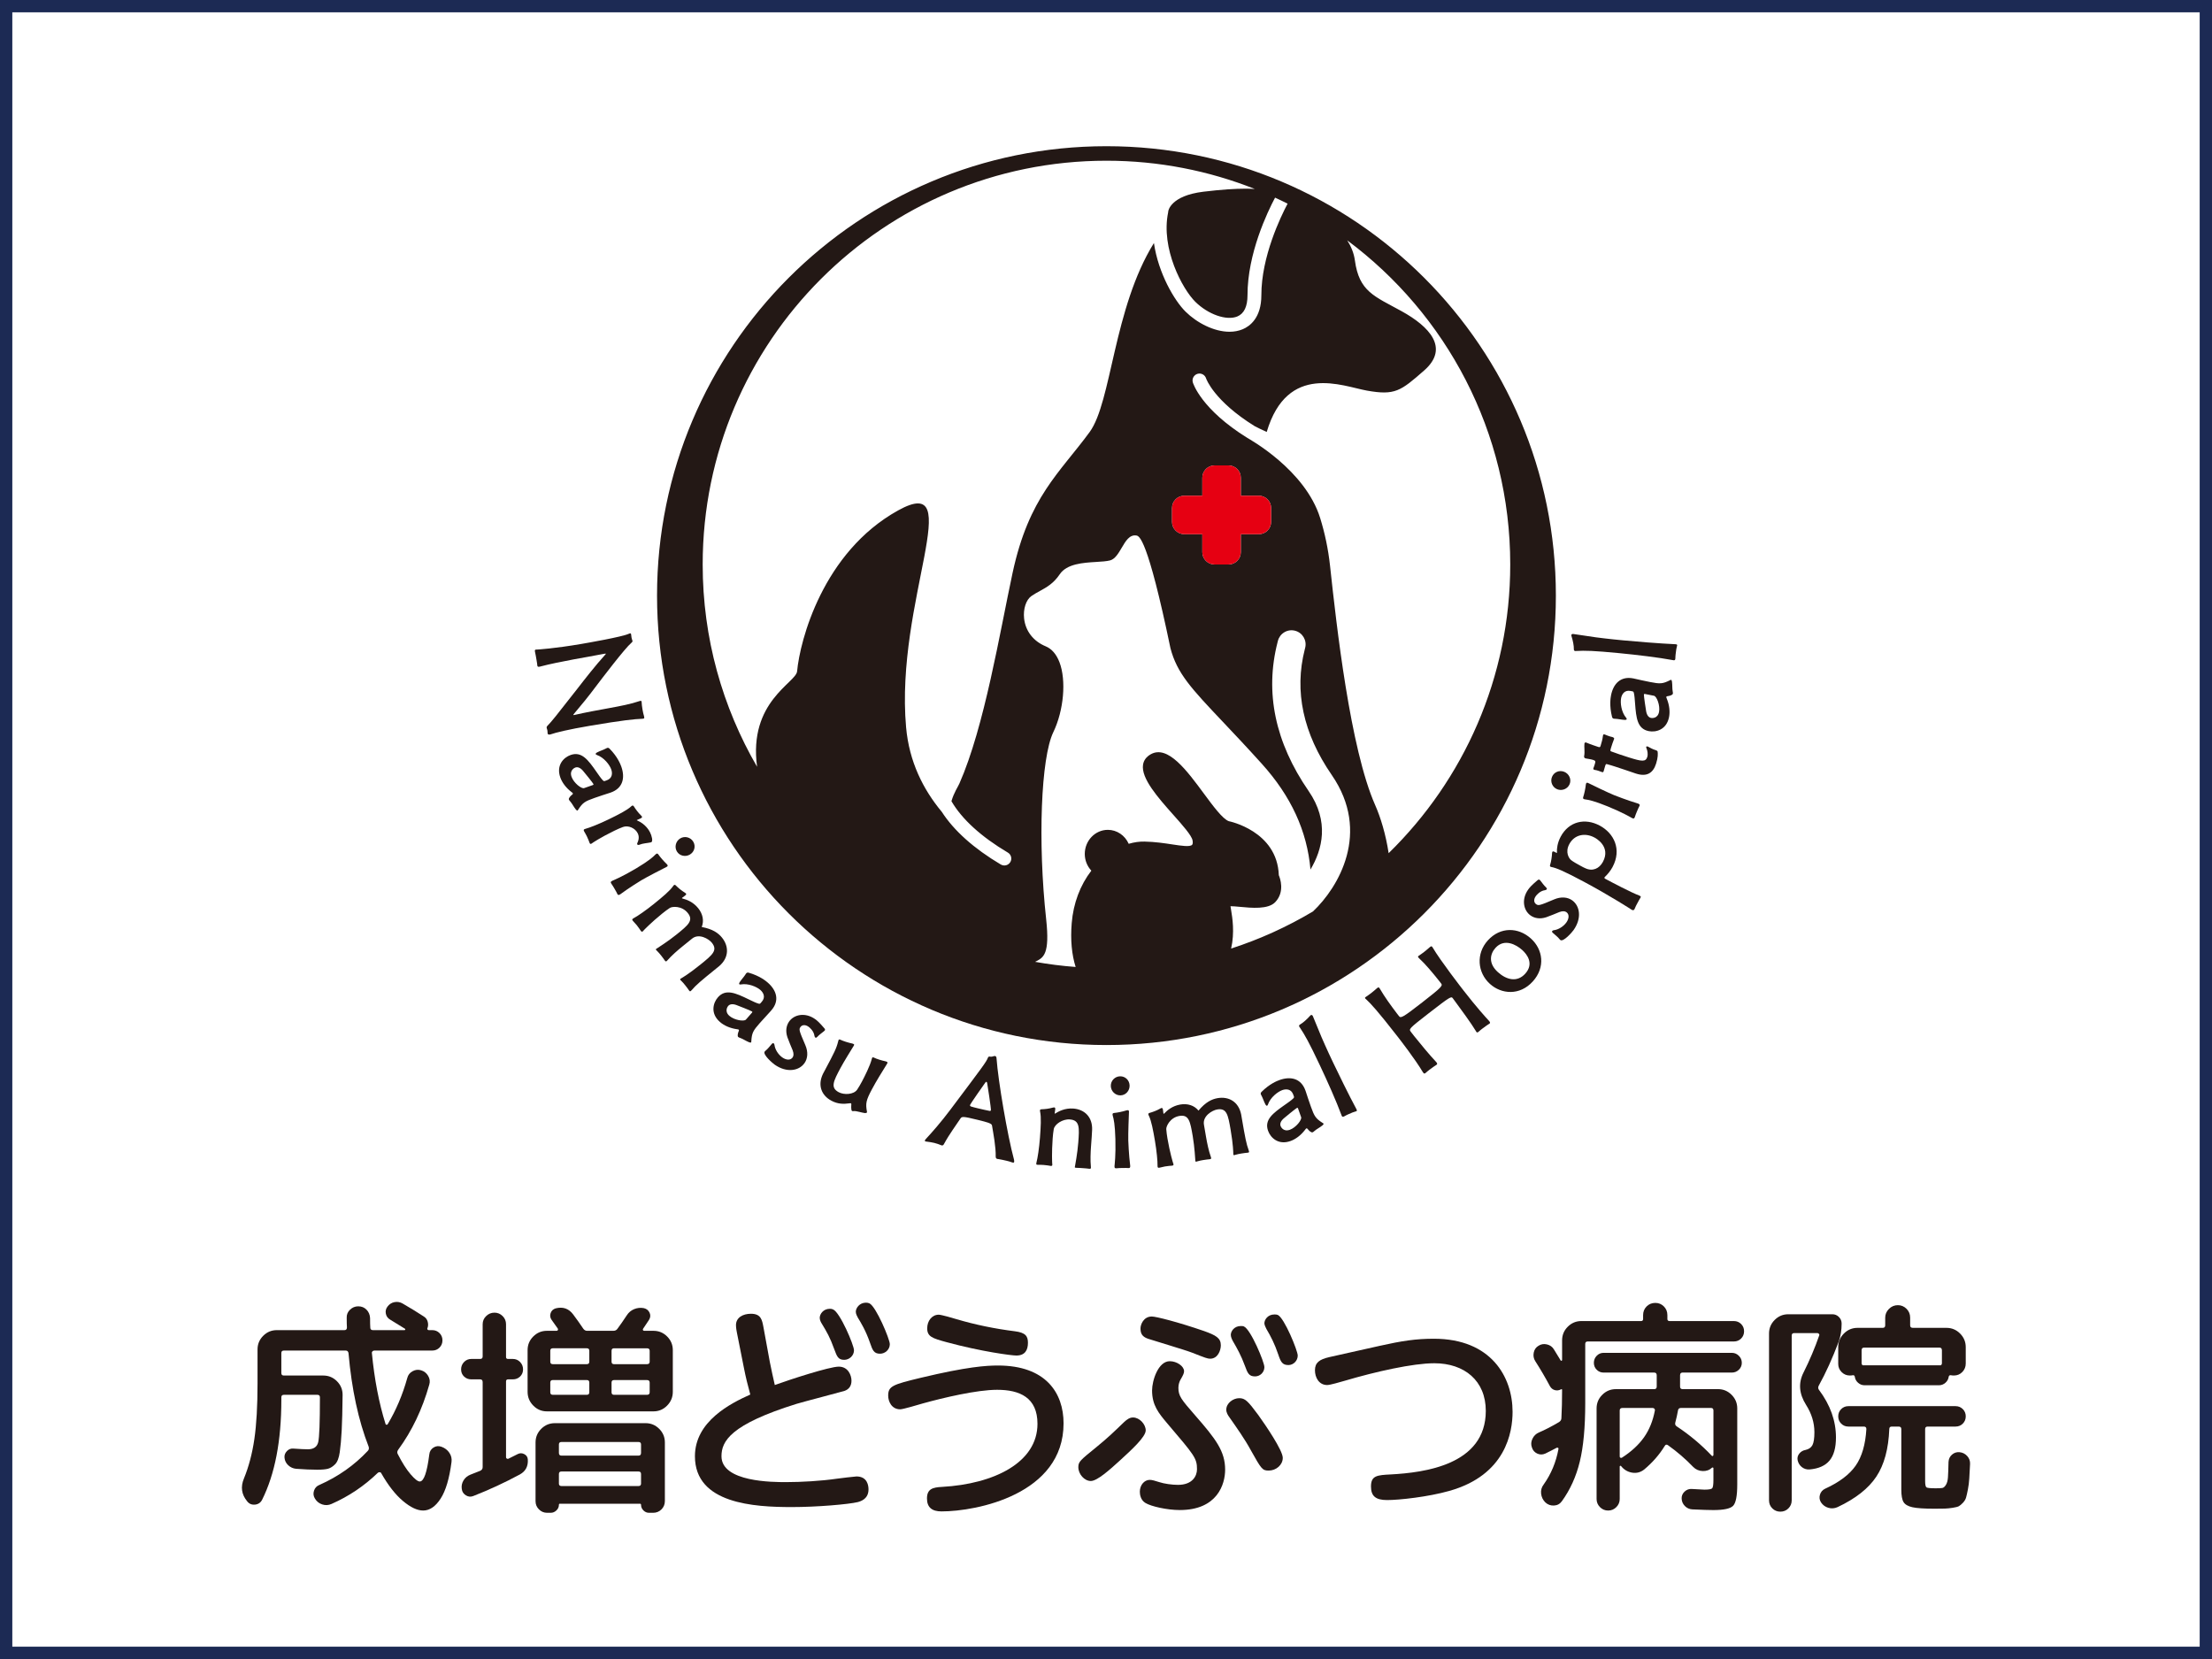
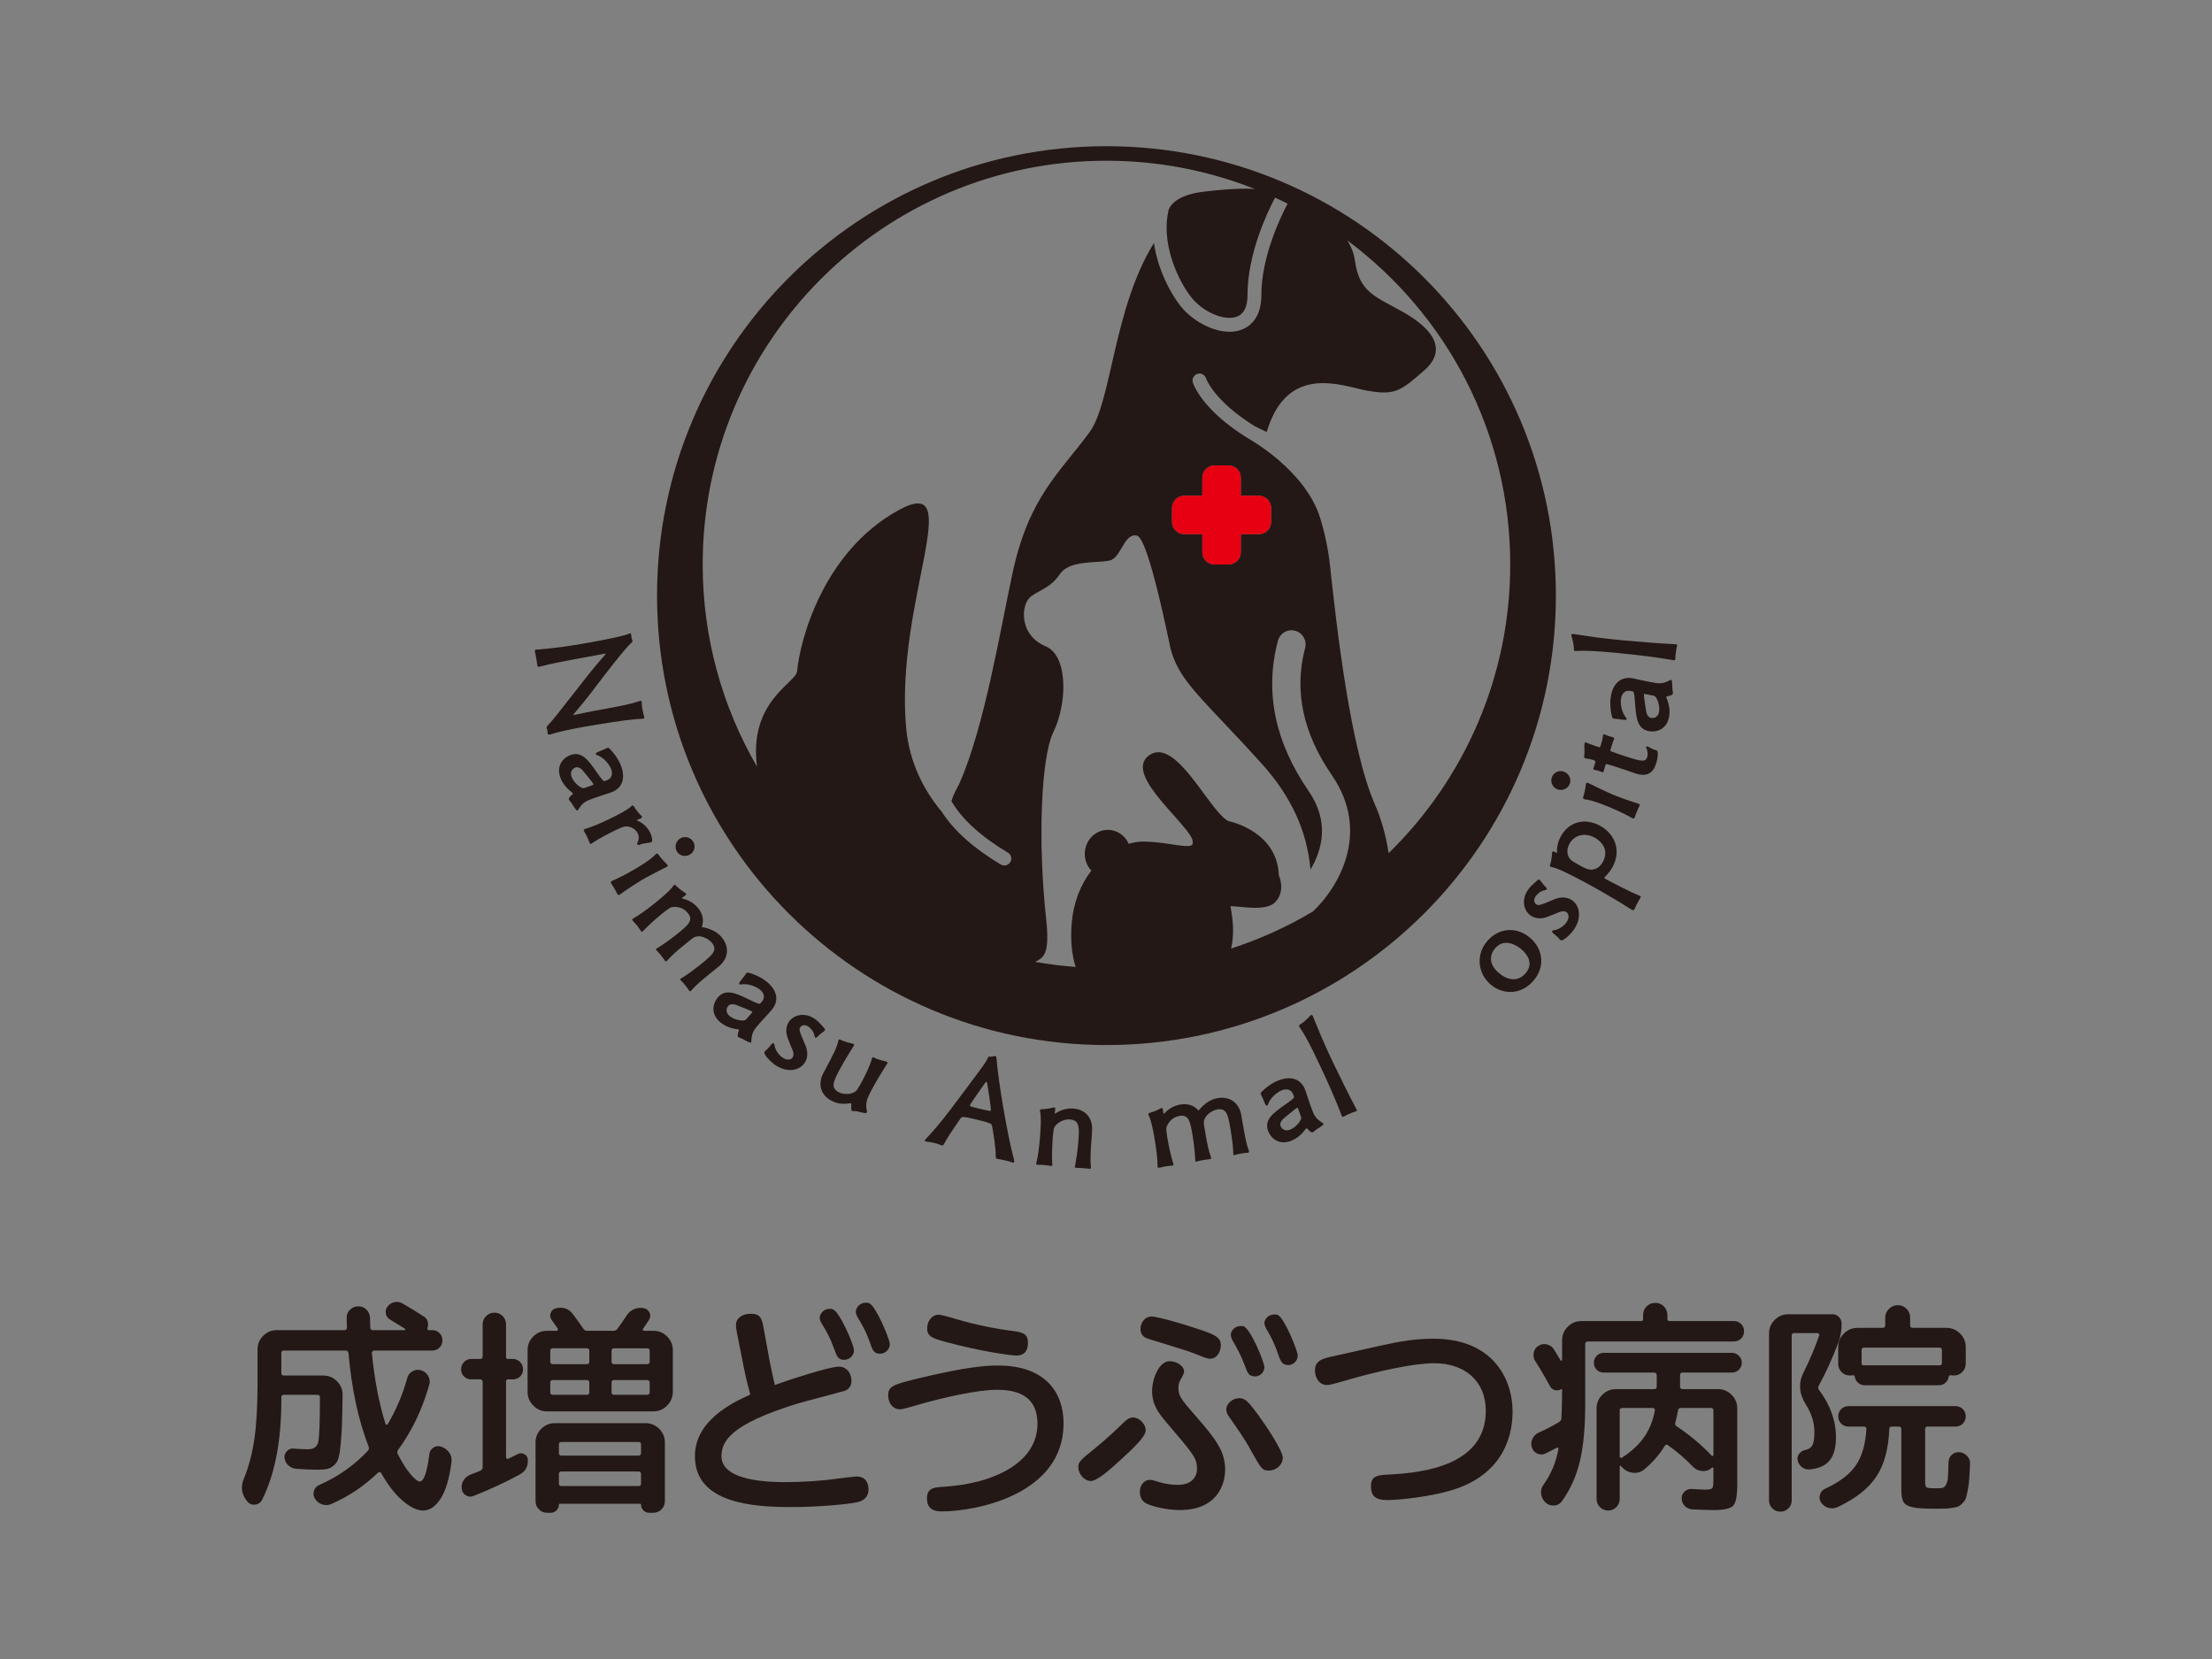
<svg xmlns="http://www.w3.org/2000/svg" id="_レイヤー_2" viewBox="0 0 359.217 269.413">
  <rect x="0" y="0" width="359.217" height="269.413" fill="#808080" stroke="none" />
  <g id="design">
    <g>
-       <rect x="1" y="1" width="357.218" height="267.413" fill="#fff" />
-       <path d="M357.217,2V267.413H2V2H357.217m2-2H0V269.413H359.217V0h0Z" fill="#1c2a54" />
-     </g>
+       </g>
    <g>
      <g>
        <path d="M42.559,243.569c-.246,.467-.633,.725-1.161,.774-.529,.049-.952-.136-1.271-.553-.909-1.106-1.081-2.334-.516-3.685,.786-1.916,1.351-4.053,1.695-6.412,.344-2.358,.516-5.367,.516-9.028v-5.527c0-.86,.307-1.596,.921-2.211,.614-.614,1.351-.921,2.211-.921h10.981c.27,0,.405-.147,.405-.442-.025-.344-.037-.86-.037-1.548-.025-.516,.153-.958,.534-1.326,.381-.368,.829-.552,1.345-.552,.54,0,.988,.184,1.345,.552,.356,.369,.546,.824,.571,1.364,0,.688,.012,1.204,.037,1.548,0,.27,.147,.405,.442,.405h5.122c.049,0,.086-.031,.111-.092,.024-.061,.012-.104-.037-.129-.86-.54-1.658-1.032-2.395-1.474-.393-.221-.633-.546-.719-.977-.086-.43,.006-.816,.276-1.161,.295-.393,.676-.632,1.142-.719,.466-.086,.909-.006,1.327,.24,1.154,.663,2.297,1.363,3.427,2.1,.319,.197,.528,.479,.626,.847,.098,.369,.086,.713-.037,1.032-.049,.074-.049,.147,0,.221,.049,.074,.123,.111,.221,.111h.553c.466,0,.86,.16,1.179,.479,.319,.319,.479,.713,.479,1.179s-.16,.86-.479,1.179c-.319,.32-.713,.479-1.179,.479h-9.397c-.123,0-.227,.043-.313,.129-.086,.087-.117,.179-.092,.276,.417,4.3,1.155,8.132,2.211,11.497,.024,.099,.086,.147,.184,.147s.16-.037,.184-.11c1.351-2.26,2.407-4.754,3.169-7.48,.123-.491,.411-.86,.866-1.106,.454-.245,.915-.295,1.382-.147,.491,.147,.872,.448,1.142,.903,.27,.455,.331,.927,.184,1.419-1.13,4.004-2.813,7.53-5.048,10.576-.172,.246-.197,.479-.074,.7,.712,1.4,1.406,2.494,2.082,3.28,.675,.787,1.173,1.179,1.493,1.179,.663,0,1.179-1.461,1.548-4.385,.049-.491,.276-.866,.681-1.124,.405-.258,.841-.3,1.308-.129,.54,.197,.964,.522,1.271,.976,.307,.455,.424,.952,.35,1.492-.345,2.678-.934,4.662-1.769,5.952-.835,1.29-1.781,1.934-2.837,1.934-.958,0-2.051-.516-3.279-1.548-1.229-1.032-2.408-2.542-3.538-4.532-.049-.098-.135-.147-.258-.147s-.221,.037-.295,.111c-2.211,2.137-4.717,3.819-7.517,5.048-.492,.221-.995,.245-1.511,.074-.516-.172-.909-.492-1.179-.958-.246-.393-.295-.817-.147-1.271,.147-.454,.442-.768,.885-.939,3.046-1.351,5.662-3.193,7.849-5.527,.172-.172,.221-.393,.147-.664-1.671-4.275-2.764-9.347-3.28-15.219-.05-.27-.197-.405-.442-.405h-10.06c-.271,0-.405,.135-.405,.405v3.243c0,.27,.135,.405,.405,.405h6.412c.86,0,1.596,.307,2.211,.921,.614,.614,.921,1.351,.921,2.211-.025,2.457-.074,4.385-.147,5.785-.074,1.4-.178,2.574-.313,3.519-.135,.946-.387,1.602-.755,1.971-.368,.369-.743,.608-1.124,.719-.381,.111-.976,.166-1.787,.166-.983,0-2.125-.049-3.427-.147-.492-.049-.915-.239-1.271-.571-.357-.331-.559-.731-.608-1.197-.05-.418,.08-.786,.387-1.106,.307-.319,.669-.454,1.087-.405,1.032,.074,1.806,.111,2.322,.111,.933,0,1.492-.387,1.677-1.161,.184-.774,.276-3.2,.276-7.278,0-.27-.135-.406-.405-.406h-5.454c-.271,0-.405,.135-.405,.406v.405c0,6.658-1.045,12.074-3.132,16.25Z" fill="#231815" />
        <path d="M76.539,224.002c-.467,0-.86-.153-1.179-.461-.319-.306-.479-.694-.479-1.161s.159-.866,.479-1.197c.319-.331,.712-.497,1.179-.497h1.437c.27,0,.405-.135,.405-.406v-5.233c0-.516,.19-.958,.571-1.327,.381-.369,.829-.553,1.345-.553s.958,.184,1.327,.553c.369,.369,.553,.811,.553,1.327v5.343c0,.197,.11,.295,.332,.295h.774c.466,0,.86,.166,1.179,.497,.319,.332,.479,.731,.479,1.197s-.16,.854-.479,1.161c-.319,.307-.713,.461-1.179,.461h-.774c-.221,0-.332,.111-.332,.332v12.307c0,.099,.037,.172,.11,.221,.074,.05,.16,.062,.258,.037l1.548-.774c.344-.172,.694-.166,1.05,.019,.356,.184,.546,.473,.571,.866,.074,1.106-.356,1.916-1.29,2.432-2.457,1.326-4.975,2.493-7.554,3.5-.418,.172-.823,.135-1.216-.11-.393-.246-.614-.59-.663-1.032-.074-.491,.019-.951,.276-1.382,.258-.43,.632-.743,1.124-.94,.122-.049,.65-.258,1.584-.626,.27-.123,.405-.319,.405-.589v-13.819c0-.294-.135-.442-.405-.442h-1.437Zm32.722,2.027c0,.86-.307,1.603-.921,2.229-.614,.626-1.352,.94-2.211,.94h-17.319c-.86,0-1.597-.314-2.211-.94-.614-.626-.921-1.369-.921-2.229v-6.78c0-.86,.307-1.597,.921-2.211,.614-.614,1.351-.921,2.211-.921h1.584c.098,0,.166-.043,.203-.129,.037-.086,.031-.166-.018-.239-.442-.638-.774-1.106-.995-1.4-.246-.344-.301-.713-.166-1.106,.135-.393,.411-.65,.829-.774,1.179-.295,2.125,.037,2.837,.995,.59,.786,1.13,1.547,1.621,2.285,.172,.246,.381,.369,.626,.369h4.275c.295,0,.516-.111,.663-.331,.491-.664,.995-1.388,1.511-2.174,.295-.466,.694-.804,1.198-1.014,.503-.208,1.026-.263,1.566-.166,.442,.099,.756,.345,.94,.737,.184,.393,.153,.787-.092,1.179-.197,.319-.516,.798-.958,1.437-.05,.074-.056,.147-.019,.221,.037,.074,.104,.111,.203,.111h1.511c.859,0,1.596,.307,2.211,.921,.613,.614,.921,1.351,.921,2.211v6.78Zm-19.161,5.085h14.74c.86,0,1.596,.307,2.211,.921,.614,.614,.921,1.351,.921,2.211v9.507c0,.54-.184,.995-.553,1.364s-.823,.553-1.364,.553h-.663c-.344,0-.645-.129-.903-.387s-.387-.559-.387-.903c0-.123-.062-.184-.184-.184h-13.008c-.098,0-.147,.061-.147,.184,0,.344-.135,.645-.405,.903-.271,.258-.578,.387-.921,.387h-.589c-.516,0-.958-.184-1.326-.553-.369-.369-.553-.811-.553-1.326v-9.544c0-.86,.307-1.596,.921-2.211,.614-.614,1.351-.921,2.211-.921Zm5.601-9.986v-1.769c0-.27-.135-.405-.406-.405h-5.527c-.271,0-.405,.135-.405,.405v1.769c0,.27,.135,.405,.405,.405h5.527c.27,0,.406-.135,.406-.405Zm0,4.975v-1.585c0-.27-.135-.405-.406-.405h-5.527c-.271,0-.405,.135-.405,.405v1.585c0,.27,.135,.405,.405,.405h5.527c.27,0,.406-.135,.406-.405Zm8.401,9.839v-1.364c0-.27-.135-.405-.405-.405h-12.529c-.271,0-.405,.135-.405,.405v1.364c0,.295,.135,.442,.405,.442h12.529c.27,0,.405-.147,.405-.442Zm0,4.975v-1.547c0-.27-.135-.406-.405-.406h-12.529c-.271,0-.405,.135-.405,.406v1.547c0,.271,.135,.406,.405,.406h12.529c.27,0,.405-.135,.405-.406Zm1.401-19.788v-1.769c0-.27-.148-.405-.442-.405h-5.343c-.271,0-.406,.135-.406,.405v1.769c0,.27,.135,.405,.406,.405h5.343c.294,0,.442-.135,.442-.405Zm0,4.975v-1.585c0-.27-.148-.405-.442-.405h-5.343c-.271,0-.406,.135-.406,.405v1.585c0,.27,.135,.405,.406,.405h5.343c.294,0,.442-.135,.442-.405Z" fill="#231815" />
        <path d="M125.012,221.162c.221,1.142,.553,2.616,.811,3.758,2.432-.884,8.88-2.985,10.39-2.985,1.547,0,2.064,1.437,2.064,2.284s-.406,1.4-1.142,1.658c-.442,.148-6.559,1.732-7.774,2.1-10.759,3.353-12.196,6.08-12.196,8.511,0,4.2,8.364,4.2,10.501,4.2,2.432,0,5.711-.184,8.217-.553,.553-.074,2.947-.369,3.205-.369,1.806,0,1.953,1.548,1.953,2.1,0,1.548-1.216,1.916-1.732,2.064-1.511,.368-6.669,.81-10.722,.81-6.079,0-15.733-.516-15.733-8.253,0-5.674,5.784-8.585,8.99-10.022-.406-1.474-.737-2.8-1.032-4.311l-1.142-5.748c-.037-.184-.148-.737-.148-1.216,0-1.216,1.106-1.842,2.432-1.842,1.658,0,1.806,1.032,2.027,2.174l1.032,5.637Zm13.67-1.879c0,.884-.774,1.547-1.584,1.547-.995,0-1.179-.553-1.621-1.732-.7-1.953-1.216-2.8-1.99-4.09-.147-.221-.368-.626-.368-.995,0-.589,.552-1.474,1.658-1.474,.221,0,.368,.037,.516,.111,1.105,.442,3.39,5.785,3.39,6.632Zm5.821-.995c0,.884-.774,1.548-1.584,1.548-.995,0-1.216-.553-1.621-1.732-.7-2.026-1.474-3.279-1.99-4.126-.111-.221-.331-.59-.331-.958,0-.59,.589-1.474,1.658-1.474,.221,0,.368,.037,.552,.111,1.069,.479,3.316,5.822,3.316,6.632Z" fill="#231815" />
        <path d="M149.542,223.742c7.553-1.806,10.648-1.99,12.527-1.99,7.738,0,10.648,4.421,10.648,9.395,0,11.533-14.112,14.296-19.823,14.296-1.51,0-2.358-.626-2.358-2.1,0-1.547,.921-1.805,2.432-1.879,8.511-.479,15.512-3.98,15.512-10.243,0-4.274-2.874-5.527-6.559-5.527-3.279,0-8.732,1.29-12.048,2.211-.774,.221-3.205,.958-3.685,.958-1.4,0-1.952-1.29-1.952-2.211,0-1.547,.7-1.805,5.306-2.91Zm2.91-10.243c.406,0,2.469,.589,2.911,.737,2.985,.884,6.19,1.547,9.432,1.952,1.769,.221,2.137,.811,2.137,1.879,0,1.179-.479,2.063-1.879,2.063-.774,0-5.637-.626-11.348-2.174-2.284-.626-3.132-.884-3.132-2.247,0-1.216,.774-2.211,1.879-2.211Z" fill="#231815" />
        <path d="M175.116,238.259c0-.884,.294-1.106,2.874-3.206,2.027-1.658,2.763-2.395,4.568-4.126,.442-.406,.884-.737,1.437-.737,1.069,0,2.063,1.105,2.063,2.1,0,1.069-2.358,3.205-4.126,4.827-1.732,1.584-3.758,3.39-4.79,3.39s-2.027-1.105-2.027-2.247Zm11.606,2.063c.369,0,.847,.147,1.547,.369,.774,.258,2.063,.442,3.022,.442,2.358,0,3.095-1.437,3.095-2.542,0-1.806-.442-2.284-4.863-7.48-1.364-1.621-2.432-2.91-2.432-5.306,0-1.621,.995-4.753,2.874-4.753,1.142,0,2.321,.81,2.321,1.621,0,.295-.111,.589-.589,1.4-.147,.258-.331,.737-.331,1.289,0,1.327,.442,1.879,2.726,4.495,3.353,3.832,4.864,5.821,4.864,8.806,0,2.358-1.253,6.559-7.369,6.559-2.063,0-4.643-.589-5.563-1.142-.811-.479-.921-1.4-.921-1.842,0-1.032,.7-1.916,1.621-1.916Zm.332-26.529c.663,0,4.2,.884,8.474,2.358,1.953,.7,2.727,1.142,2.727,2.321,0,.811-.479,2.174-1.732,2.174-.406,0-.737-.11-2.874-.958-1.105-.442-6.595-2.063-7.222-2.284-1.069-.368-1.216-.995-1.216-1.695,0-.589,.479-1.916,1.842-1.916Zm16.065,21.702c-.958-1.769-2.284-3.648-3.5-5.379-.221-.295-.479-.737-.479-1.179,0-1.105,1.142-1.879,2.1-1.879s1.4,.442,3.095,2.727c1.216,1.695,3.98,5.748,3.98,6.964,0,1.142-1.069,2.063-2.285,2.063-1.032,0-1.179-.221-2.911-3.316Zm2.211-13.485c0,.847-.7,1.51-1.511,1.51-.995,0-1.216-.516-1.658-1.732-.589-1.621-1.289-2.874-1.916-3.943-.147-.258-.369-.7-.369-1.068,0-.59,.553-1.437,1.621-1.437,.221,0,.368,0,.516,.074,1.105,.479,3.316,5.785,3.316,6.596Zm5.416-1.879c0,.847-.7,1.547-1.511,1.547-.995,0-1.253-.516-1.658-1.732-.589-1.732-1.179-2.874-1.916-4.126-.111-.221-.331-.663-.331-.921,0-.589,.552-1.437,1.621-1.437,.221,0,.369,0,.553,.074,1.069,.479,3.242,5.821,3.242,6.595Z" fill="#231815" />
        <path d="M223.931,218.583c3.795-.847,6.006-1.179,8.917-1.179,9.322,0,12.786,6.227,12.786,11.865,0,3.279-1.069,10.28-10.317,12.859-3.39,.958-8.069,1.474-10.059,1.474-1.879,0-2.616-.663-2.616-2.21,0-1.769,.995-1.842,3.242-1.953,5.343-.295,15.402-1.511,15.402-10.317,0-4.901-3.464-7.737-8.364-7.737-3.463,0-9.543,1.363-14.517,2.837-.774,.221-2.395,.7-2.874,.7-1.363,0-1.99-1.252-1.99-2.395,0-1.253,.737-1.769,2.322-2.137l8.069-1.805Z" fill="#231815" />
        <path d="M250.947,236.052c-.442,.197-.878,.197-1.308,0-.43-.196-.719-.528-.866-.995-.172-.466-.142-.939,.092-1.419,.233-.479,.583-.816,1.05-1.014,.982-.417,2.076-.982,3.28-1.695,.245-.171,.369-.381,.369-.626,.074-1.351,.111-2.886,.111-4.606,0-.098-.062-.123-.184-.074-.319,.172-.645,.215-.976,.129-.332-.086-.596-.288-.792-.608-.762-1.424-1.56-2.788-2.396-4.09-.27-.417-.356-.878-.258-1.382,.098-.503,.356-.878,.774-1.124,.417-.27,.878-.344,1.382-.221,.503,.123,.878,.393,1.124,.811,.245,.418,.614,1.02,1.106,1.806,.098,.074,.172,.05,.221-.074v-3.206c0-.859,.306-1.596,.921-2.211,.614-.613,1.351-.921,2.211-.921h9.691c.221,0,.332-.111,.332-.332v-.626c0-.564,.19-1.037,.571-1.419,.381-.381,.853-.571,1.419-.571,.54,0,1.001,.19,1.382,.571,.381,.382,.571,.854,.571,1.419v.626c0,.221,.123,.332,.369,.332h10.428c.466,0,.86,.16,1.179,.479,.319,.319,.479,.713,.479,1.179s-.16,.86-.479,1.179-.713,.479-1.179,.479h-23.731c-.271,0-.406,.136-.406,.406v9.618c0,3.906-.294,7.069-.884,9.489-.589,2.42-1.56,4.563-2.911,6.43-.319,.442-.75,.676-1.29,.7-.54,.024-1.008-.147-1.4-.516-.393-.394-.62-.866-.682-1.419-.062-.553,.08-1.05,.424-1.493,1.203-1.695,2.002-3.611,2.395-5.748,.024-.098-.006-.166-.092-.203-.086-.037-.166-.031-.239,.019-.123,.074-.393,.215-.811,.424-.418,.209-.75,.375-.995,.498Zm22.294-13.155c-.271,0-.406,.147-.406,.442v1.842c0,.27,.135,.405,.406,.405h5.748c.86,0,1.596,.307,2.211,.921,.614,.614,.921,1.352,.921,2.211v12.344c0,1.843-.221,2.997-.664,3.464-.442,.466-1.511,.7-3.206,.7-.713,0-1.855-.037-3.427-.111-.467-.025-.866-.203-1.198-.534-.332-.331-.51-.731-.534-1.198-.024-.442,.129-.823,.461-1.142,.332-.319,.719-.466,1.161-.442,1.179,.074,1.867,.111,2.064,.111,.712,0,1.136-.074,1.271-.221,.135-.147,.202-.601,.202-1.363v-1.916c0-.049-.031-.079-.092-.092-.062-.012-.105-.006-.129,.019-.418,.393-.927,.577-1.529,.553-.602-.024-1.112-.245-1.529-.663-1.253-1.302-2.604-2.469-4.053-3.5-.246-.196-.442-.16-.59,.11-.86,1.401-1.966,2.666-3.316,3.796-.59,.467-1.247,.639-1.971,.516-.725-.123-1.321-.479-1.787-1.069-.05-.049-.099-.061-.147-.037-.05,.025-.074,.062-.074,.111v5.27c0,.516-.184,.958-.552,1.327-.369,.369-.811,.553-1.327,.553s-.958-.184-1.326-.553c-.368-.369-.552-.811-.552-1.327v-14.703c0-.859,.306-1.596,.921-2.211,.614-.614,1.351-.921,2.211-.921h6.228c.27,0,.406-.135,.406-.405v-1.842c0-.295-.135-.442-.406-.442h-8.217c-.442,0-.817-.153-1.124-.461-.307-.307-.46-.682-.46-1.124s.153-.823,.46-1.142c.307-.319,.682-.479,1.124-.479h20.82c.442,0,.823,.16,1.142,.479,.319,.319,.479,.7,.479,1.142s-.16,.817-.479,1.124c-.319,.307-.7,.461-1.142,.461h-7.996Zm-9.839,13.818c1.523-.982,2.714-2.082,3.574-3.298,.86-1.216,1.449-2.672,1.769-4.366,.024-.098,0-.19-.074-.276-.074-.086-.172-.129-.295-.129h-4.901c-.294,0-.442,.135-.442,.406v7.48c0,.099,.043,.166,.129,.203,.086,.037,.166,.031,.239-.019Zm9.581-8.07c-.271,0-.43,.123-.479,.369-.123,.688-.27,1.351-.442,1.99-.074,.27,0,.479,.221,.626,2.088,1.376,3.992,2.973,5.712,4.79,.049,.05,.104,.055,.166,.018,.061-.037,.092-.092,.092-.166v-7.222c0-.27-.135-.406-.405-.406h-4.864Z" fill="#231815" />
        <path d="M290.431,244.951c-.357,.356-.792,.534-1.309,.534s-.952-.179-1.308-.534c-.357-.357-.534-.792-.534-1.308v-27.084c0-.86,.307-1.596,.921-2.211,.613-.614,1.351-.921,2.211-.921h7.148c.418,0,.774,.147,1.069,.442,.295,.295,.442,.651,.442,1.069,0,1.081-.16,2.064-.479,2.948-1.008,2.678-2.088,5.061-3.243,7.149-.123,.246-.11,.467,.037,.663,1.842,2.457,2.764,5.036,2.764,7.738,0,1.671-.35,2.924-1.05,3.759-.7,.835-1.787,1.315-3.261,1.437-.467,.025-.878-.104-1.234-.387-.357-.282-.584-.657-.682-1.124-.074-.393,.019-.749,.276-1.069,.258-.319,.595-.516,1.013-.59,.54-.122,.915-.387,1.124-.792,.208-.405,.313-1.099,.313-2.082,0-1.548-.455-3.034-1.363-4.459-1.131-1.793-1.266-3.537-.406-5.232,1.007-2.014,1.854-4.017,2.542-6.007,.049-.098,.037-.19-.037-.276-.074-.086-.16-.129-.258-.129h-3.759c-.27,0-.405,.135-.405,.405v26.753c0,.516-.179,.951-.534,1.308Zm27.802-9.12c.491,.05,.903,.258,1.234,.626,.332,.369,.485,.799,.461,1.29-.05,.958-.092,1.745-.129,2.358-.037,.614-.111,1.204-.221,1.769-.111,.565-.209,1.001-.295,1.308-.086,.307-.258,.595-.516,.866-.258,.27-.479,.454-.663,.553-.184,.098-.516,.184-.995,.258-.479,.074-.903,.116-1.271,.129-.369,.012-.921,.019-1.658,.019-1.695,0-2.899-.08-3.612-.239-.713-.16-1.192-.437-1.437-.829-.246-.393-.368-1.069-.368-2.027v-9.839c0-.27-.148-.406-.442-.406h-1.106c-.27,0-.405,.135-.405,.406-.124,3.218-.824,5.791-2.101,7.72-1.277,1.929-3.378,3.58-6.301,4.956-.492,.221-.989,.258-1.492,.111-.504-.148-.903-.442-1.198-.884-.246-.394-.301-.811-.166-1.253,.135-.442,.411-.761,.829-.958,2.309-1.056,3.967-2.309,4.975-3.759,1.007-1.449,1.584-3.427,1.732-5.933,0-.27-.135-.406-.405-.406h-2.506c-.467,0-.86-.159-1.179-.479-.319-.318-.479-.712-.479-1.179s.159-.86,.479-1.179,.713-.479,1.179-.479h17.393c.466,0,.859,.16,1.179,.479,.319,.319,.479,.713,.479,1.179s-.16,.86-.479,1.179c-.319,.32-.713,.479-1.179,.479h-4.532c-.271,0-.406,.135-.406,.406v8.438c0,.589,.074,.934,.221,1.032,.147,.099,.65,.147,1.511,.147,.516,0,.871-.018,1.069-.055,.196-.037,.387-.203,.571-.497,.184-.295,.295-.7,.331-1.216,.037-.516,.068-1.351,.092-2.506,.025-.491,.215-.89,.571-1.197,.356-.307,.768-.436,1.234-.387Zm-10.023-23.878c.54,0,1.007,.197,1.4,.589,.393,.393,.589,.872,.589,1.437v1.253c0,.27,.148,.405,.442,.405h5.454c.86,0,1.596,.307,2.211,.921,.614,.614,.921,1.351,.921,2.211v2.653c0,.541-.184,1.002-.553,1.382-.369,.381-.823,.571-1.364,.571-.197,0-.344-.012-.442-.037-.221-.049-.356,.025-.405,.221-.05,.394-.227,.725-.534,.995-.307,.27-.657,.405-1.05,.405h-12.086c-.394,0-.744-.135-1.051-.405-.307-.27-.485-.601-.534-.995-.049-.196-.172-.27-.368-.221-.099,.025-.246,.037-.442,.037-.516,0-.958-.184-1.327-.553-.368-.368-.552-.81-.552-1.326v-2.727c0-.86,.307-1.596,.921-2.211,.614-.614,1.351-.921,2.211-.921h4.091c.27,0,.405-.135,.405-.405v-1.253c0-.54,.203-1.014,.608-1.419,.406-.406,.89-.608,1.456-.608Zm6.743,6.89h-12.234c-.27,0-.405,.148-.405,.442v2.101c0,.098,.031,.184,.092,.258,.061,.074,.141,.098,.239,.074h12.381c.098,.024,.178,0,.239-.074,.061-.074,.092-.16,.092-.258v-2.101c0-.294-.135-.442-.405-.442Z" fill="#231815" />
      </g>
      <g>
        <g>
          <path d="M88.925,119.074c-.005-.156-.008-.311-.034-.463-.011-.065-.022-.129-.055-.191-.036-.082-.047-.148-.058-.213-.022-.13,.006-.223,.14-.358,.72-.746,1.198-1.339,4.933-6.118,1.169-1.514,2.834-3.646,4.429-5.41,.076-.08,.112-.13,.108-.152-.004-.021-.029-.039-.289,.005-1.661,.326-3.285,.602-4.949,.907-1.577,.291-3.884,.749-5.482,1.177l-.087,.014c-.195,.034-.293-.017-.318-.169l-.007-.043c0-.134-.066-.524-.14-.957-.07-.412-.151-.889-.231-1.231l-.018-.109c-.029-.173,.003-.245,.176-.274,.043-.007,.09,.007,.155-.004,.177-.008,2.825-.168,7.135-.9,1.039-.177,6.667-1.155,7.742-1.649,.083-.036,.166-.072,.231-.084,.087-.015,.159,.018,.181,.148l.007,.043c.03,.173,.034,.329,.056,.458,.026,.152,.069,.279,.121,.448,.008,.044,.036,.083,.04,.104,.026,.152-.049,.231-.187,.344-1.051,.892-4.732,5.728-5.933,7.315-.888,1.197-2.176,2.798-3.421,4.257-.037,.051-.073,.102-.069,.123,.004,.021,.029,.039,.116,.025l.043-.008c1.867-.428,3.769-.774,5.671-1.119,1.859-.338,3.563-.672,4.825-1.109,.083-.037,.169-.051,.234-.062,.109-.018,.177-.007,.199,.121l.007,.043c.008,.311,.064,.77,.141,1.225,.066,.39,.157,.798,.256,1.115l.022,.13c.026,.152,.015,.221-.136,.246l-.108,.019c-1.372,.055-3.321,.252-8.585,1.146-3.487,.592-5.541,1.097-6.403,1.4l-.108,.018c-.195,.033-.319-.035-.341-.165l-.007-.044Z" fill="#231815" />
          <path d="M99.059,128.747c-.65,.205-1.653,.532-2.502,.83-1.576,.554-1.92,.767-2.646,1.883-.041,.084-.088,.148-.13,.162-.062,.021-.147-.019-.267-.164-.369-.452-.591-.956-.939-1.347-.106-.102-.162-.198-.192-.282-.072-.207,.262-.581,.557-.801,.089-.078,.116-.134,.101-.175-.028-.083-.119-.144-.246-.239-.893-.688-1.518-1.54-1.808-2.369-.698-1.991,.56-3.248,1.68-3.639,1.783-.626,2.834,.775,4.199,2.742,.377,.543,.711,1.031,1.043,1.38,.042,.055,.169,.15,.272,.114l.353-.123c.891-.313,.962-1.106,.73-1.769-.262-.746-1.17-1.941-2.336-2.347-.105-.034-.169-.082-.19-.143-.029-.083,.074-.189,.191-.253,.53-.28,1.001-.398,1.491-.663,.055-.042,.118-.064,.159-.078,.124-.044,.264-.046,.411,.111,1.299,1.314,1.769,2.523,1.915,2.938,.633,1.804,.248,3.498-1.721,4.189l-.124,.044Zm-2.771-1.263c.083-.03,.11-.086,.088-.148-.058-.165-1.567-2.012-1.723-2.19-.459-.514-.871-.626-1.224-.502-.062,.022-1.001,.398-.616,1.496,.349,.996,1.609,1.998,2.044,1.845l1.431-.501Z" fill="#231815" />
          <path d="M95.739,136.865c-.077-.207-.219-.602-.43-1.036-.124-.257-.279-.523-.423-.771l-.049-.099c-.068-.138-.066-.237,.072-.304,.059-.029,.119-.057,.188-.067,.63-.16,2.248-.801,3.73-1.522,1.599-.778,2.952-1.461,3.648-2.092,.049-.049,.099-.097,.159-.126,.099-.048,.197-.047,.284,.081,.31,.485,.696,1.029,1.201,1.517,.049,.049,.097,.098,.126,.158,.048,.099,.018,.186-.18,.282l-.059,.029c-.306,.124-.346,.143-.504,.221-.078,.039-.099,.048-.089,.068,0,0,.009,.02,.069,.04,1.319,.555,1.928,1.603,2.091,1.939,.269,.552,.505,1.44,.189,1.593-.039,.02-.059,.029-.108,.029-.552,.121-1.23,.133-1.841,.382-.168,.057-.285,.016-.324-.062-.038-.079-.028-.157,.023-.255,.281-.576,.267-1.107,.056-1.542-.423-.87-1.558-1.343-2.406-1.029-.414,.153-.899,.364-1.391,.604-2.291,1.115-3.519,1.957-3.628,2.034-.059,.029-.089,.067-.109,.076-.139,.068-.207,.028-.265-.09l-.029-.059Z" fill="#231815" />
          <path d="M100.267,145.197c-.071-.162-.278-.55-.514-.946-.147-.245-.305-.509-.459-.724l-.046-.075c-.101-.17-.078-.26,.073-.35l.113-.068c.181-.083,1.625-.665,3.887-2.018,2.017-1.206,2.72-1.831,3.13-2.256,.046-.053,.102-.086,.14-.109,.114-.068,.204-.045,.313,.095,.342,.486,.849,1.078,1.38,1.58,.052,.045,.086,.101,.109,.138,.068,.113,.025,.215-.087,.282l-.057,.034c-.494,.245-3.179,1.62-4.102,2.173-.15,.09-1.968,1.202-3.424,2.277l-.057,.034c-.17,.101-.298,.101-.377-.031l-.023-.038Zm10.204-9.046c.735-.439,1.681-.186,2.109,.531,.44,.735,.194,1.65-.541,2.09-.717,.428-1.677,.234-2.117-.5-.44-.736-.167-1.692,.549-2.121Z" fill="#231815" />
          <path d="M111.9,160.847c-.149-.218-.366-.522-.629-.847-.193-.239-.401-.495-.642-.724-.056-.068-.1-.089-.128-.123-.069-.085-.062-.147,.006-.202,.034-.028,.099-.052,.15-.093,.15-.093,1.197-.686,3.144-2.261,1.93-1.561,2.787-2.283,1.792-3.512-.497-.615-2.083-1.563-3.194-.665l-1.589,1.285c-.768,.622-1.749,1.471-2.406,2.229-.051,.042-.088,.1-.123,.128-.119,.097-.195,.073-.278-.029l-.042-.051c-.162-.236-.366-.523-.615-.83-.192-.239-.4-.495-.655-.741-.055-.068-.1-.089-.128-.122-.069-.086-.063-.147,.006-.202,.035-.028,.1-.052,.151-.094,.016-.013,1.774-1.125,3.157-2.243,1.879-1.52,2.801-2.265,1.806-3.495-.967-1.196-2.527-1.064-2.913-.808-.369,.243-.793,.557-1.22,.902-1.81,1.465-3.038,2.741-3.076,2.8-.034,.027-.054,.071-.088,.099-.12,.097-.209,.056-.292-.047l-.041-.051c-.135-.201-.364-.553-.667-.929-.166-.205-.377-.43-.56-.622l-.083-.102c-.082-.102-.103-.198,.016-.295,.034-.028,.085-.069,.168-.107,.578-.298,2.011-1.287,3.291-2.324,1.383-1.119,2.548-2.088,3.083-2.861,.037-.059,.075-.117,.126-.159,.085-.069,.181-.09,.294,.016,.425,.42,.91,.846,1.513,1.206,.059,.037,.118,.075,.159,.126,.069,.085,.06,.178-.111,.315l-.052,.042c-.253,.177-.304,.217-.424,.315-.068,.055-.071,.086-.057,.104,.013,.016,.044,.02,.089,.04,.684,.181,1.708,.54,2.538,1.564,.745,.922,.988,2.026,.582,3.061,1.762,.327,2.678,.969,3.286,1.721,1.132,1.4,1.173,3.232-.442,4.624l-.529,.428c-2.511,2.03-3.197,2.614-3.944,3.472-.054,.073-.105,.114-.14,.142-.102,.083-.164,.077-.248-.026l-.041-.051Z" fill="#231815" />
          <path d="M125.168,164.182c-.466,.497-1.179,1.275-1.774,1.95-1.103,1.254-1.297,1.609-1.384,2.937,.006,.094-.005,.172-.034,.205-.044,.05-.137,.056-.312-.011-.544-.214-.985-.544-1.477-.715-.143-.037-.24-.094-.306-.152-.166-.145-.056-.634,.093-.971,.04-.111,.036-.173,.002-.203-.066-.057-.175-.066-.332-.087-1.115-.162-2.077-.598-2.738-1.179-1.584-1.393-1.101-3.105-.319-3.996,1.248-1.418,2.85-.712,5.003,.334,.595,.288,1.124,.55,1.585,.691,.064,.027,.221,.048,.294-.035l.247-.28c.623-.71,.297-1.436-.231-1.9-.594-.522-1.971-1.119-3.186-.901-.107,.022-.186,.012-.236-.032-.066-.058-.028-.2,.042-.314,.326-.503,.679-.837,.975-1.308,.026-.064,.07-.113,.099-.146,.087-.099,.207-.169,.413-.105,1.776,.509,2.779,1.332,3.108,1.622,1.435,1.263,1.931,2.928,.554,4.494l-.087,.099Zm-3.034,.256c.058-.066,.054-.128,.004-.171-.131-.116-2.351-.986-2.575-1.065-.652-.223-1.065-.118-1.312,.162-.043,.049-.677,.837,.197,1.606,.792,.696,2.38,.952,2.684,.606l1.002-1.139Z" fill="#231815" />
          <path d="M125.825,172.91c-.379-.264-1.984-1.651-1.644-2.138,.025-.035,.063-.09,.107-.114,.415-.327,.717-.758,1.072-1.154,.105-.113,.216-.117,.287-.067,.054,.037,.102,.125,.124,.246,.087,.758,.631,1.592,1.28,2.044,.595,.415,1.307,.509,1.671-.014,.162-.234,.207-.605,0-1.153-.255-.633-.622-1.452-.852-2.12-.339-1.013-.18-1.893,.272-2.542,.804-1.153,2.598-1.537,4.202-.418,.36,.252,.696,.538,1.552,1.538,.102,.124,.105,.234,.043,.324-.039,.054-.094,.096-.15,.137-.304,.243-.792,.598-1.042,.88-.106,.114-.23,.215-.338,.14-.072-.05-.119-.136-.147-.289-.117-.831-.83-1.383-.974-1.483-.559-.39-1.061-.284-1.299,.058-.265,.378-.255,.519,.791,2.936,.483,1.113,.389,2.172-.127,2.911-.904,1.298-2.917,1.61-4.827,.278Z" fill="#231815" />
          <path d="M144.069,172.726c-.883,1.421-1.756,2.823-2.48,4.181-.951,1.782-1.043,2.281-.803,3.605,.018,.059,.016,.109-.004,.147-.041,.078-.179,.104-.327,.099-.47-.052-1.376-.36-1.769-.322-.158,.015-.238,.023-.315-.018-.194-.104-.133-.917-.119-1.084-.008-.078-.006-.128-.064-.159-.039-.021-.107-.033-.197-.006-.966,.132-1.901,.156-2.986-.423-1.57-.837-2.282-2.488-1.348-4.38l.279-.524c1.593-2.984,1.905-3.615,2.18-4.737,.022-.088,.033-.156,.065-.214,.051-.097,.111-.115,.257-.062,.495,.239,1.304,.496,1.997,.642,.088,.022,.146,.053,.184,.074,.097,.052,.116,.111,.053,.228l-.03,.057c-.349,.561-1.623,2.621-2.14,3.59-1.169,2.19-1.687,3.208-.292,3.953,.852,.455,2.427,.399,2.989-.422,.245-.367,.513-.822,.772-1.306,.413-.775,1.316-2.559,1.59-3.633,.022-.088,.033-.157,.065-.214,.051-.097,.111-.115,.257-.063,.495,.239,1.264,.477,1.958,.623,.088,.021,.146,.052,.184,.073,.097,.051,.135,.121,.062,.257l-.02,.039Z" fill="#231815" />
          <path d="M164.358,188.767c-.288-.116-.609-.194-.928-.273-.448-.109-.88-.193-1.248-.26-.085-.021-.154-.016-.218-.03-.171-.042-.262-.132-.268-.383,.023-.741-.077-1.716-.209-2.652-.132-.938-.301-1.816-.389-2.38-.033-.326-.577-.504-2.284-.922-2.517-.617-2.619-.574-2.872-.184-.619,.956-1.759,2.464-2.625,4.061-.085,.16-.169,.32-.425,.258-.042-.011-.08-.043-.123-.053-.267-.111-.641-.248-1.046-.347-.384-.094-.821-.157-1.215-.208-.064-.015-.112-.005-.176-.021-.107-.025-.16-.084-.14-.169,.016-.064,.084-.16,.206-.288,.892-.958,2.424-2.686,3.938-4.712,5.238-6.971,5.836-7.752,6.094-8.435,.064-.166,.17-.23,.404-.173,.171,.042,.442-.05,.612-.099,.069-.006,.117-.016,.159-.006,.15,.037,.225,.191,.226,.372,.267,3.707,1.772,12.513,2.828,16.413,.043,.193,.054,.33,.033,.415-.026,.107-.1,.134-.25,.097l-.086-.021Zm-6.834-9.298c-.021,.085,.064,.197,.171,.223,.229,.078,.634,.178,1.062,.283,.683,.167,1.477,.339,1.952,.433,.085,.021,.186-.022,.207-.107,.058-.235-.561-4.165-.6-4.377-.032-.143-.059-.218-.123-.234-.064-.016-.144,.033-.223,.172-2.15,3.047-2.425,3.522-2.445,3.607Z" fill="#231815" />
          <path d="M176.883,189.801c-.262-.041-.612-.068-.984-.095s-.746-.056-1.032-.055l-.176-.013c-.109-.008-.151-.033-.145-.12,.003-.044,.008-.11,.035-.174,.002-.022,.396-2.064,.529-3.838,.174-2.345,.267-3.594-1.376-3.716-1.183-.088-2.46,.785-2.607,1.568-.076,.435-.138,.959-.178,1.507-.173,2.322-.085,4.092-.068,4.159-.003,.044,.016,.09,.013,.133-.012,.154-.103,.192-.234,.181l-.066-.005c-.196-.037-.631-.113-1.135-.151-.262-.02-.571-.02-.858-.019l-.131-.01c-.131-.01-.195-.037-.184-.19,.005-.066,.01-.132,.038-.217,.179-.626,.439-2.347,.561-3.99,.133-1.776,.224-3.289,.027-4.206-.017-.068-.033-.135-.028-.201,.008-.11,.058-.194,.214-.205,.596-.021,1.218-.085,1.893-.277,.068-.017,.135-.034,.201-.03,.131,.01,.192,.08,.176,.3-.008,.11-.016,.219-.094,.676-.001,.022-.003,.044,.019,.046,0,0,.023-.02,.045-.019,.577-.353,1.589-.917,2.969-.815,1.796,.135,3.137,1.358,3.045,3.489-.015,.505-.097,1.601-.176,2.652-.073,.987-.126,2.282-.024,3.282-.005,.066,.012,.133,.009,.177-.012,.153-.081,.192-.212,.183l-.066-.005Z" fill="#231815" />
-           <path d="M180.39,176.366c-.024-.857,.66-1.557,1.494-1.58,.857-.023,1.534,.638,1.558,1.495,.023,.834-.615,1.577-1.471,1.601-.857,.023-1.557-.682-1.58-1.516Zm2.895,13.322c-.176-.016-.616-.026-1.077-.013-.286,.008-.593,.016-.856,.045l-.088,.002c-.197,.006-.265-.058-.27-.234l-.003-.132c.016-.198,.215-1.742,.142-4.377-.065-2.349-.266-3.266-.436-3.832-.024-.066-.025-.132-.026-.176-.004-.131,.06-.199,.236-.227,.591-.06,1.356-.212,2.053-.43,.065-.024,.131-.026,.175-.027,.131-.004,.2,.082,.204,.214v.066c-.027,.551-.142,3.564-.112,4.64,.005,.176,.086,2.305,.311,4.1l.002,.066c.006,.197-.057,.309-.21,.313h-.044Z" fill="#231815" />
          <path d="M202.623,187.192c-.263,.023-.636,.064-1.047,.135-.303,.052-.628,.107-.946,.207-.087,.015-.126,.044-.169,.051-.108,.02-.159-.017-.174-.104-.008-.043,.003-.111-.008-.177-.008-.177-.013-1.38-.436-3.85-.419-2.447-.629-3.548-2.189-3.281-.78,.133-2.384,1.055-2.142,2.463l.345,2.015c.167,.974,.428,2.245,.768,3.191,.011,.064,.044,.125,.052,.169,.026,.151-.032,.206-.162,.228l-.064,.011c-.286,.027-.636,.065-1.026,.131-.303,.052-.627,.107-.967,.21-.087,.015-.126,.044-.17,.051-.107,.018-.159-.017-.173-.104-.007-.043,.003-.112-.008-.177-.004-.022-.114-2.097-.415-3.852-.408-2.383-.608-3.552-2.167-3.285-1.516,.259-2.164,1.686-2.13,2.147,.032,.441,.099,.965,.191,1.506,.393,2.296,.906,3.992,.938,4.053,.008,.044,.037,.083,.044,.126,.026,.152-.053,.21-.183,.232l-.065,.011c-.241,.019-.661,.046-1.137,.128-.26,.045-.56,.118-.816,.184l-.13,.022c-.13,.022-.224-.006-.25-.157-.008-.044-.019-.109-.012-.199,.023-.65-.14-2.384-.419-4.008-.3-1.755-.577-3.246-.99-4.089-.032-.062-.065-.123-.076-.188-.018-.109,.01-.203,.158-.25,.574-.165,1.183-.381,1.792-.731,.061-.033,.123-.066,.188-.077,.108-.018,.185,.036,.221,.253l.011,.064c.03,.307,.041,.372,.068,.524,.014,.087,.04,.105,.062,.101,.021-.004,.039-.03,.078-.059,.493-.508,1.306-1.226,2.606-1.449,1.17-.2,2.251,.128,2.955,.988,1.147-1.378,2.156-1.862,3.109-2.025,1.776-.305,3.395,.555,3.819,2.645l.115,.672c.545,3.184,.718,4.068,1.103,5.139,.037,.083,.047,.148,.055,.192,.022,.13-.013,.18-.143,.203l-.065,.011Z" fill="#231815" />
          <path d="M212.039,177.215c.208,.648,.54,1.65,.842,2.498,.56,1.573,.775,1.916,1.894,2.637,.084,.04,.148,.087,.162,.129,.022,.062-.018,.146-.162,.267-.451,.37-.954,.595-1.343,.944-.102,.106-.198,.164-.281,.193-.207,.074-.581-.259-.803-.553-.078-.089-.135-.115-.176-.101-.083,.029-.143,.121-.238,.248-.684,.896-1.533,1.524-2.361,1.819-1.987,.707-3.249-.546-3.646-1.664-.633-1.78,.763-2.836,2.723-4.209,.542-.379,1.028-.715,1.376-1.049,.055-.043,.15-.17,.112-.274l-.124-.352c-.317-.889-1.11-.957-1.773-.722-.745,.265-1.936,1.178-2.336,2.346-.033,.105-.08,.168-.142,.191-.083,.029-.189-.073-.254-.19-.281-.53-.402-1-.668-1.488-.043-.054-.065-.117-.08-.158-.044-.124-.047-.264,.109-.413,1.309-1.304,2.514-1.78,2.929-1.927,1.8-.641,3.496-.264,4.195,1.702l.044,.125Zm-1.25,2.776c-.03-.083-.086-.109-.148-.088-.166,.059-2.004,1.576-2.182,1.732-.512,.462-.622,.874-.497,1.226,.022,.062,.402,.999,1.499,.61,.994-.354,1.99-1.618,1.835-2.052l-.507-1.428Z" fill="#231815" />
          <path d="M220.309,180.195c.056,.119,.073,.209-.066,.274-.02,.009-.069,.008-.109,.026-.197,.045-.713,.239-1.23,.482-.199,.094-.417,.197-.587,.301l-.08,.037c-.159,.075-.267,.052-.332-.087l-.018-.04c-.888-2.399-2.337-5.626-3.546-8.19-1.761-3.737-2.46-4.962-3.268-6.161-.019-.04-.057-.07-.076-.11-.075-.158-.023-.255,.106-.341,.517-.293,1.13-.849,1.655-1.436,.05-.049,.08-.087,.12-.106,.119-.056,.246,.006,.321,.165,1.301,3.225,1.834,4.406,1.994,4.745,.336,.765,.814,1.778,1.292,2.792,.684,1.451,2.646,5.457,3.767,7.528l.056,.119Z" fill="#231815" />
-           <path d="M241.864,166.243c-.17,.104-.7,.461-1.168,.824-.208,.162-.399,.311-.542,.449l-.087,.068c-.139,.107-.218,.114-.325-.025-.027-.034-.037-.083-.077-.135-.684-1.165-2.664-3.855-3.266-4.667-.202-.26-.279-.394-.468-.637-.256-.33-.297-.382-3.939,2.449-3.209,2.495-3.23,2.538-2.866,3.007l.526,.677c.988,1.235,2.469,3.033,3.588,4.223l.054,.07c.121,.156,.123,.266,.002,.361l-.035,.026c-.169,.104-.682,.447-1.151,.811-.208,.162-.399,.31-.541,.449l-.087,.068c-.139,.107-.218,.114-.325-.025l-.094-.121c-1.227-2.08-3.721-5.289-4.085-5.757-3.249-4.18-4.382-5.387-5.069-6.021-.085-.073-.156-.129-.197-.181-.067-.087-.059-.148,.045-.229l.035-.026c.257-.172,.564-.384,.877-.626,.329-.256,.645-.53,.909-.763l.104-.081c.138-.108,.217-.114,.312,.008l.054,.069c.851,1.453,1.774,2.711,2.767,4.026l.378,.486c.283,.364,.579,.245,3.754-2.223,3.175-2.466,3.363-2.725,3.094-3.072l-.324-.416c-1.15-1.444-2.253-2.756-3.222-3.645-.071-.056-.125-.125-.166-.178-.067-.087-.073-.166,.031-.246l.035-.027c.256-.171,.564-.383,.877-.626,.312-.243,.628-.516,.892-.749l.104-.081c.139-.107,.217-.114,.312,.008l.054,.069c1.304,2.215,4.809,6.724,5.038,7.019,2.13,2.74,3.644,4.402,4.154,4.952l.054,.069c.121,.156,.123,.265,.019,.347l-.034,.027Z" fill="#231815" />
          <path d="M248.915,159.385c-2.124,2.344-5.108,2.072-6.964,.39-2.035-1.843-2.28-4.911-.333-7.06,2.035-2.247,4.964-2.143,6.999-.3,1.938,1.756,2.392,4.657,.298,6.97Zm-1.699-5.096c-1.026-.928-2.941-1.923-4.357-.36-.885,.977-1.198,2.502,.381,3.932,1.4,1.268,3.133,1.712,4.446,.263,1.49-1.644,.264-3.17-.469-3.835Z" fill="#231815" />
          <path d="M255.551,151.027c-.267,.377-1.663,1.973-2.147,1.63-.036-.025-.09-.063-.113-.107-.324-.416-.755-.721-1.147-1.079-.113-.106-.116-.216-.066-.288,.038-.054,.124-.101,.247-.122,.758-.083,1.595-.621,2.051-1.267,.418-.591,.517-1.302-.004-1.67-.233-.165-.603-.212-1.151-.007-.634,.251-1.455,.614-2.125,.839-1.014,.331-1.894,.167-2.54-.288-1.148-.811-1.52-2.607-.392-4.204,.253-.358,.543-.692,1.547-1.543,.124-.1,.234-.103,.323-.039,.054,.037,.095,.093,.136,.149,.241,.305,.594,.796,.874,1.048,.112,.106,.213,.231,.136,.339-.05,.071-.137,.118-.29,.144-.832,.111-1.387,.822-1.488,.966-.394,.556-.291,1.059,.05,1.299,.377,.266,.517,.257,2.94-.773,1.116-.477,2.173-.375,2.909,.145,1.292,.913,1.591,2.926,.248,4.827Z" fill="#231815" />
-           <path d="M266.332,145.498c.116,.063,.164,.113,.08,.268-.134,.203-.321,.552-.508,.899-.156,.29-.333,.619-.44,.911l-.042,.077c-.073,.136-.193,.22-.406,.106l-.039-.021c-.164-.112-3.443-2.225-7.564-4.441-3.503-1.883-4.659-2.329-5.421-2.49-.068-.012-.118-.013-.176-.045-.097-.052-.143-.151-.09-.297,.195-.594,.298-1.436,.323-1.947,.011-.068,.013-.117,.044-.176,.052-.096,.16-.113,.354-.009l.271,.145c.058,.032,.097,.052,.107,.033,.011-.019,.012-.068,.014-.118-.033-.542,.064-1.512,.615-2.537,1.31-2.438,3.905-3.088,6.343-1.778,2.303,1.238,3.611,3.861,2.061,6.745-.323,.6-.822,1.204-1.266,1.614l-.021,.039c-.031,.058-.034,.157,.081,.219,.929,.5,4.171,2.217,5.561,2.74l.116,.062Zm-7.396-9.487c-1.49-.8-3.238-.519-4.09,1.068-.718,1.335-.04,2.349,.316,2.614,.297,.235,.945,.608,1.525,.919,.27,.147,.542,.292,.746,.376,1.192,.567,2.278,.078,2.871-1.025,1.341-2.497-1.173-3.849-1.367-3.953Z" fill="#231815" />
+           <path d="M266.332,145.498c.116,.063,.164,.113,.08,.268-.134,.203-.321,.552-.508,.899-.156,.29-.333,.619-.44,.911l-.042,.077c-.073,.136-.193,.22-.406,.106l-.039-.021c-.164-.112-3.443-2.225-7.564-4.441-3.503-1.883-4.659-2.329-5.421-2.49-.068-.012-.118-.013-.176-.045-.097-.052-.143-.151-.09-.297,.195-.594,.298-1.436,.323-1.947,.011-.068,.013-.117,.044-.176,.052-.096,.16-.113,.354-.009l.271,.145c.058,.032,.097,.052,.107,.033,.011-.019,.012-.068,.014-.118-.033-.542,.064-1.512,.615-2.537,1.31-2.438,3.905-3.088,6.343-1.778,2.303,1.238,3.611,3.861,2.061,6.745-.323,.6-.822,1.204-1.266,1.614l-.021,.039c-.031,.058-.034,.157,.081,.219,.929,.5,4.171,2.217,5.561,2.74l.116,.062Zm-7.396-9.487c-1.49-.8-3.238-.519-4.09,1.068-.718,1.335-.04,2.349,.316,2.614,.297,.235,.945,.608,1.525,.919,.27,.147,.542,.292,.746,.376,1.192,.567,2.278,.078,2.871-1.025,1.341-2.497-1.173-3.849-1.367-3.953" fill="#231815" />
          <path d="M252.881,128.169c-.794-.322-1.16-1.23-.846-2.003,.322-.793,1.201-1.148,1.995-.825,.773,.315,1.197,1.198,.874,1.992-.323,.793-1.25,1.151-2.023,.837Zm13.363,2.703c-.087,.154-.272,.553-.446,.98-.107,.265-.222,.55-.301,.802l-.033,.081c-.074,.183-.16,.22-.323,.154l-.122-.05c-.175-.095-1.508-.897-3.95-1.888-2.178-.885-3.098-1.069-3.685-1.141-.07-.004-.13-.03-.171-.046-.122-.05-.158-.135-.112-.307,.183-.565,.35-1.327,.432-2.052,.004-.07,.029-.131,.045-.171,.05-.122,.155-.15,.278-.1l.061,.024c.492,.248,3.206,1.563,4.203,1.968,.163,.066,2.145,.847,3.879,1.362l.061,.025c.183,.075,.26,.177,.202,.32l-.016,.04Z" fill="#231815" />
          <path d="M268.935,121.839c.126,.04,.238,.121,.253,.218,.047,.361,.078,.923-.246,1.949-.488,1.55-1.514,2.172-3.231,1.63l-.126-.04c-1.229-.411-2.348-.809-3.374-1.132-.419-.132-.796-.251-1.18-.349-.21-.066-.251-.079-.37,.298-.086,.272-.191,.677-.243,.844-.039,.126-.122,.169-.227,.136l-.042-.013c-.203-.087-.391-.147-.559-.2-.21-.066-.419-.132-.642-.156l-.063-.02c-.147-.046-.155-.164-.129-.248,.08-.181,.159-.433,.232-.664,.139-.44,.13-.558-.268-.683-.356-.112-.864-.181-1.213-.245l-.042-.013c-.147-.046-.246-.169-.214-.343,.148-.76-.025-1.528,.057-2.078l.006-.021c.046-.147,.164-.156,.269-.123l.042,.013c.525,.234,1.649,.612,1.943,.705,.21,.066,.286,.044,.352-.166,.23-.803,.277-.88,.396-1.695l.026-.083c.032-.106,.109-.127,.234-.088l.083,.027c.224,.094,.448,.188,.679,.26,.146,.047,.293,.093,.446,.118l.063,.02c.21,.066,.308,.19,.282,.273-.233,.595-.379,1.056-.471,1.349-.185,.586-.184,.655,.005,.715,.678,.26,1.845,.651,2.85,.968,2.116,.667,2.736,.748,2.993-.07,.145-.461,.031-1.05-.142-1.449-.043-.083-.044-.152-.031-.195,.026-.083,.145-.092,.228-.066l.021,.007c.414,.222,.806,.439,1.163,.55l.188,.059Z" fill="#231815" />
          <path d="M265.364,110.197c.664,.154,1.694,.38,2.578,.555,1.638,.324,2.043,.315,3.235-.277,.077-.052,.15-.082,.193-.074,.065,.013,.117,.09,.147,.276,.087,.577,.023,1.124,.123,1.637,.039,.142,.039,.253,.022,.34-.042,.216-.521,.367-.887,.406-.116,.022-.168,.057-.176,.099-.017,.087,.03,.186,.091,.332,.42,1.046,.525,2.097,.354,2.959-.409,2.069-2.132,2.511-3.296,2.28-1.853-.367-2.045-2.107-2.222-4.494-.049-.658-.088-1.249-.197-1.719-.008-.069-.069-.214-.177-.236l-.366-.073c-.926-.183-1.39,.463-1.527,1.153-.154,.776,.021,2.266,.82,3.208,.073,.082,.104,.156,.091,.22-.017,.087-.159,.125-.293,.121-.598-.029-1.064-.166-1.62-.187-.068,.009-.133-.004-.176-.013-.129-.025-.25-.094-.298-.305-.45-1.792-.242-3.072-.157-3.502,.372-1.875,1.563-3.14,3.61-2.734l.129,.026Zm1.745,2.496c-.087-.017-.138,.018-.15,.082-.034,.173,.327,2.529,.371,2.762,.135,.676,.432,.981,.799,1.054,.064,.013,1.064,.166,1.29-.976,.205-1.035-.37-2.537-.823-2.627l-1.487-.294Z" fill="#231815" />
          <path d="M272.159,104.63c.131,.013,.217,.043,.202,.195-.002,.022-.028,.064-.032,.107-.063,.193-.161,.735-.215,1.304-.022,.218-.046,.459-.043,.658l-.008,.087c-.017,.175-.091,.256-.245,.241l-.044-.004c-2.515-.468-6.029-.877-8.851-1.153-4.111-.401-5.521-.428-6.964-.349-.044-.004-.09,.014-.133,.01-.175-.017-.232-.111-.239-.266,.014-.595-.15-1.405-.385-2.157-.015-.068-.033-.114-.029-.158,.013-.131,.131-.208,.306-.19,3.436,.535,4.724,.682,5.096,.718,.829,.103,1.944,.212,3.059,.321,1.596,.156,6.042,.524,8.395,.622l.131,.013Z" fill="#231815" />
        </g>
        <g>
-           <circle cx="179.683" cy="91.668" r="65.57" transform="translate(82.164 268.244) rotate(-88.118)" fill="#fff" />
          <path d="M179.683,23.743c-40.308,0-72.984,32.676-72.984,72.983s32.676,72.983,72.984,72.983,72.983-32.676,72.983-72.983S219.99,23.743,179.683,23.743Zm-16.007,114.714c.535,.317,.711,1.008,.394,1.542-.21,.355-.585,.552-.969,.552-.195,0-.393-.05-.573-.157-4.387-2.601-7.636-5.524-9.589-8.559-3.027-3.633-5.299-8.151-5.796-13.738-1.815-20.422,10.107-41.542-1.315-35.197-12.221,6.79-15.929,21.149-16.384,26.12-.171,1.868-7.938,4.903-6.499,15.503-5.607-9.662-8.834-20.878-8.834-32.854,0-36.214,29.357-65.57,65.571-65.57,8.511,0,16.637,1.634,24.096,4.589-.45-.028-.936-.048-1.504-.048-1.677,0-3.894,.135-6.832,.49-5.388,.652-5.719,3.142-5.72,3.166-.002,.063-.01,.126-.022,.188-1.221,5.887,2.326,12.463,4.405,14.519,2.09,2.066,5.087,3.114,6.835,2.386,1.093-.457,1.648-1.618,1.647-3.45-.004-6.753,3.23-13.494,4.477-15.843,.684,.315,1.364,.638,2.035,.976-1.106,2.085-4.265,8.591-4.262,14.867,.002,3.707-1.898,5.055-3.03,5.528-.672,.281-1.397,.408-2.142,.408-2.528,0-5.304-1.451-7.142-3.27-1.799-1.778-4.421-6.215-5.132-11.141-6.577,10.594-6.865,25.818-10.443,30.702-4.867,6.644-9.856,10.517-12.51,22.86-2.048,9.525-4.582,25.055-8.64,34.217-.264,.597-.877,1.444-1.29,2.867,1.692,2.909,4.816,5.769,9.168,8.349Zm40.75-57.957c1.097,0,1.994,.897,1.994,1.994v2.26c0,1.097-.897,1.994-1.994,1.994h-2.926v2.926c0,1.097-.897,1.994-1.994,1.994h-2.26c-1.097,0-1.994-.897-1.994-1.994v-2.926h-2.926c-1.097,0-1.994-.897-1.994-1.994v-2.26c0-1.097,.897-1.994,1.994-1.994h2.926v-2.926c0-1.097,.897-1.994,1.994-1.994h2.26c1.097,0,1.994,.897,1.994,1.994v2.926h2.926Zm8.792,67.514c-4.155,2.478-8.608,4.506-13.291,6.025,.599-2.615,.205-5.007-.008-6.294-.035-.207-.073-.433-.094-.581,.313-.01,.952,.047,1.483,.098,1.957,.187,4.639,.443,5.782-.759,1.608-1.688,.784-3.902,.582-4.373-.253-7.203-8.093-8.774-8.122-8.774-1.006-.368-2.554-2.465-4.051-4.492-2.751-3.725-5.863-7.95-8.635-6.368-.707,.403-1.122,.965-1.239,1.67-.363,2.222,2.455,5.39,4.941,8.185,1.454,1.634,2.957,3.323,3.098,4.124,.064,.36,.037,.604-.08,.723-.355,.364-1.743,.151-3.21-.071-1.257-.19-2.821-.428-4.506-.46-.847-.018-1.703,.105-2.572,.362-.61-1.373-1.924-2.268-3.386-2.268-2.067,0-3.749,1.756-3.749,3.915,0,1.015,.384,1.983,1.066,2.714-1.823,2.37-2.923,5.306-3.187,8.517-.224,2.723,.008,5.136,.639,7.123-2.227-.168-4.422-.447-6.582-.832,.05-.026,.101-.054,.15-.08,1.214-.625,2.262-1.165,1.644-6.84-1.371-12.58-.85-26.206,1.162-30.377,1.698-3.521,2.129-8.402,1.002-11.355-.5-1.309-1.257-2.182-2.25-2.592-1.997-.826-3.271-2.474-3.496-4.52-.169-1.535,.318-3.03,1.182-3.636,.446-.312,.915-.569,1.368-.818,1.097-.602,2.232-1.224,3.236-2.718,1.153-1.716,3.799-1.877,5.926-2.006,.869-.053,1.69-.102,2.25-.25,.811-.213,1.368-1.162,1.906-2.079,.618-1.052,1.251-2.139,2.358-1.965,.446,.072,1.8,.291,5.538,18.285,1.068,4.104,3.402,6.572,8.518,11.978,1.805,1.907,3.851,4.07,6.314,6.8,4.761,5.279,7.357,10.91,7.91,17.181,1.928-3.227,3.12-7.786-.306-12.757-5.434-7.882-7.131-16.001-5.046-24.132l.06-.234c.147-.589,.517-1.089,1.04-1.403,.522-.316,1.138-.405,1.73-.257,1.222,.305,1.968,1.548,1.663,2.771l-.065,.257c-1.744,6.794-.269,13.66,4.38,20.405,6.42,9.315,1.082,18.267-3.054,22.159Zm12.29-9.465c-.466-3.076-1.319-5.847-2.185-7.801-4.058-9.163-6.283-29.169-7.33-38.856-.301-2.782-.86-5.355-1.601-7.753-2.429-7.853-11.542-12.847-11.819-13.019-7.49-4.65-8.809-8.836-8.863-9.012-.177-.596,.161-1.222,.757-1.4,.598-.177,1.214,.158,1.397,.746,.029,.086,1.279,3.646,7.895,7.754,.215,.134,1.076,.535,1.949,.935,3.362-11.303,12.356-7.416,16.242-6.718,4.599,.825,5.507,.076,9.321-3.261,4.188-3.665,.804-7.164-3.637-9.618-4.441-2.454-6.917-3.164-7.608-8.263-.159-1.176-.611-2.261-1.239-3.251,16.061,11.951,26.468,31.077,26.468,52.636,0,18.375-7.568,34.976-19.746,46.881Z" fill="#231815" />
          <path d="M192.325,80.5h2.926v-2.926c0-1.097,.897-1.994,1.994-1.994h2.26c1.097,0,1.994,.897,1.994,1.994v2.926h2.926c1.097,0,1.994,.897,1.994,1.994v2.26c0,1.097-.897,1.994-1.994,1.994h-2.926v2.926c0,1.097-.897,1.994-1.994,1.994h-2.26c-1.097,0-1.994-.897-1.994-1.994v-2.926h-2.926c-1.097,0-1.994-.897-1.994-1.994v-2.26c0-1.097,.897-1.994,1.994-1.994Z" fill="#e60012" />
        </g>
      </g>
    </g>
  </g>
</svg>